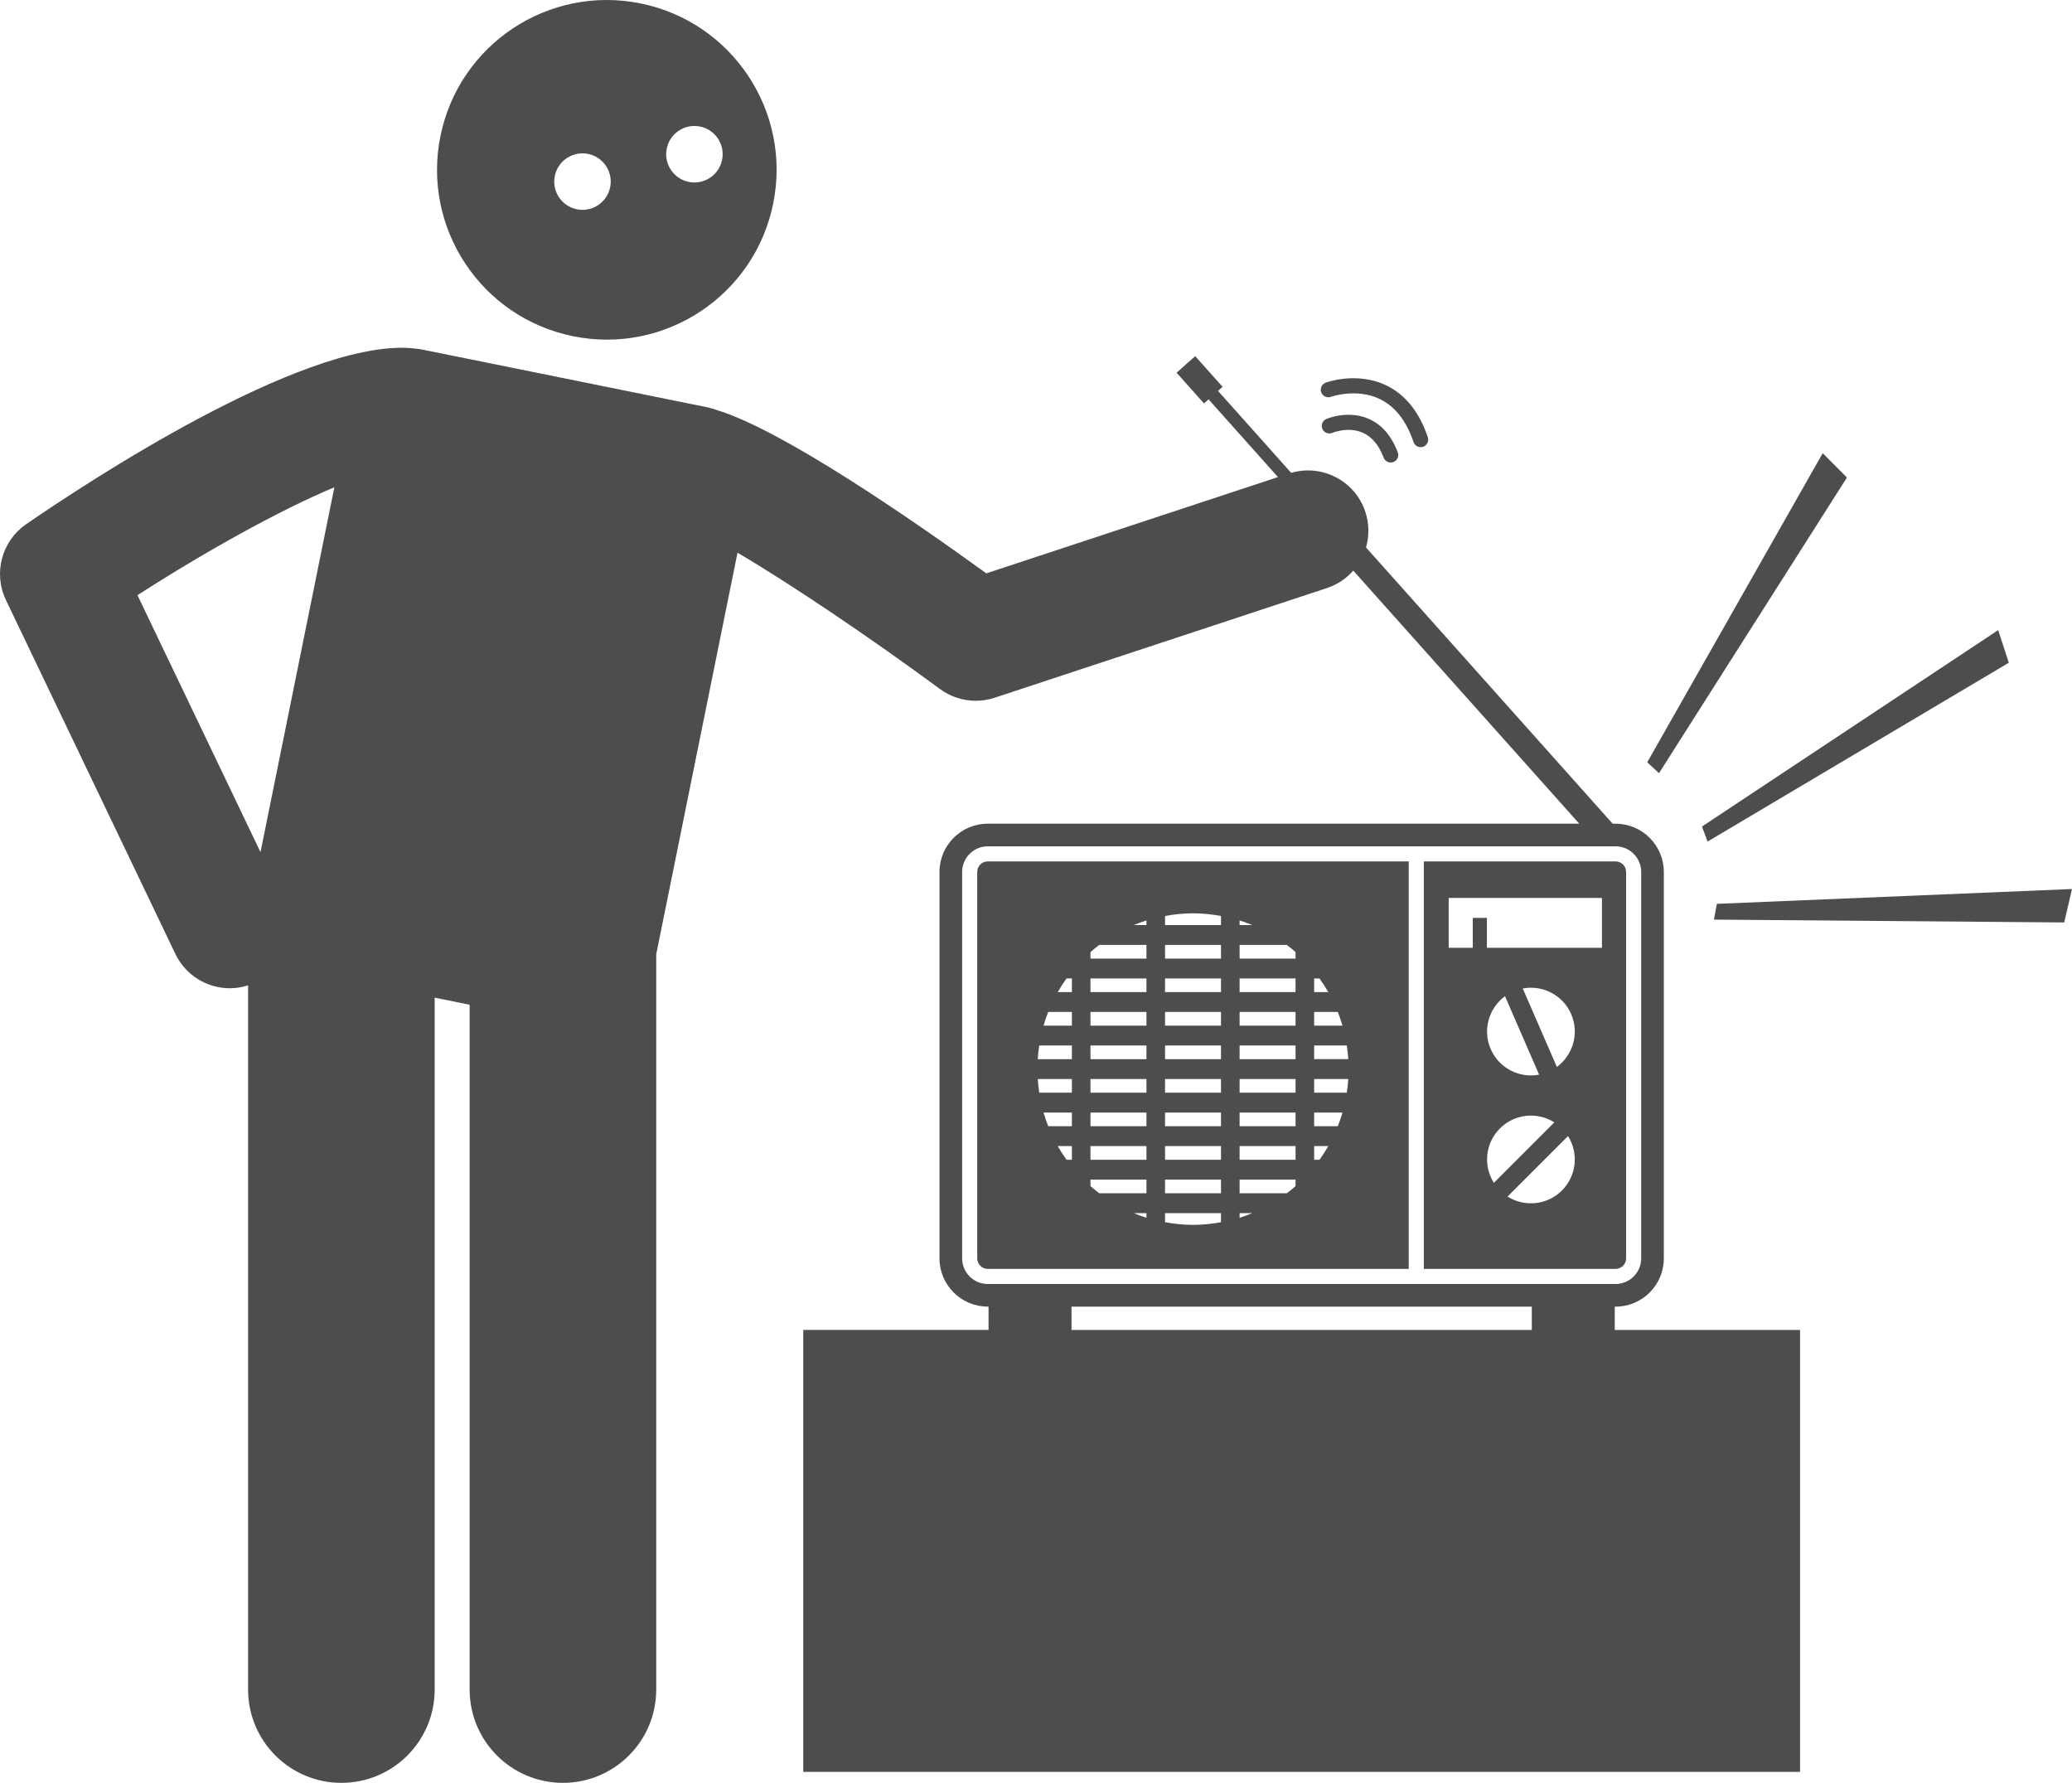
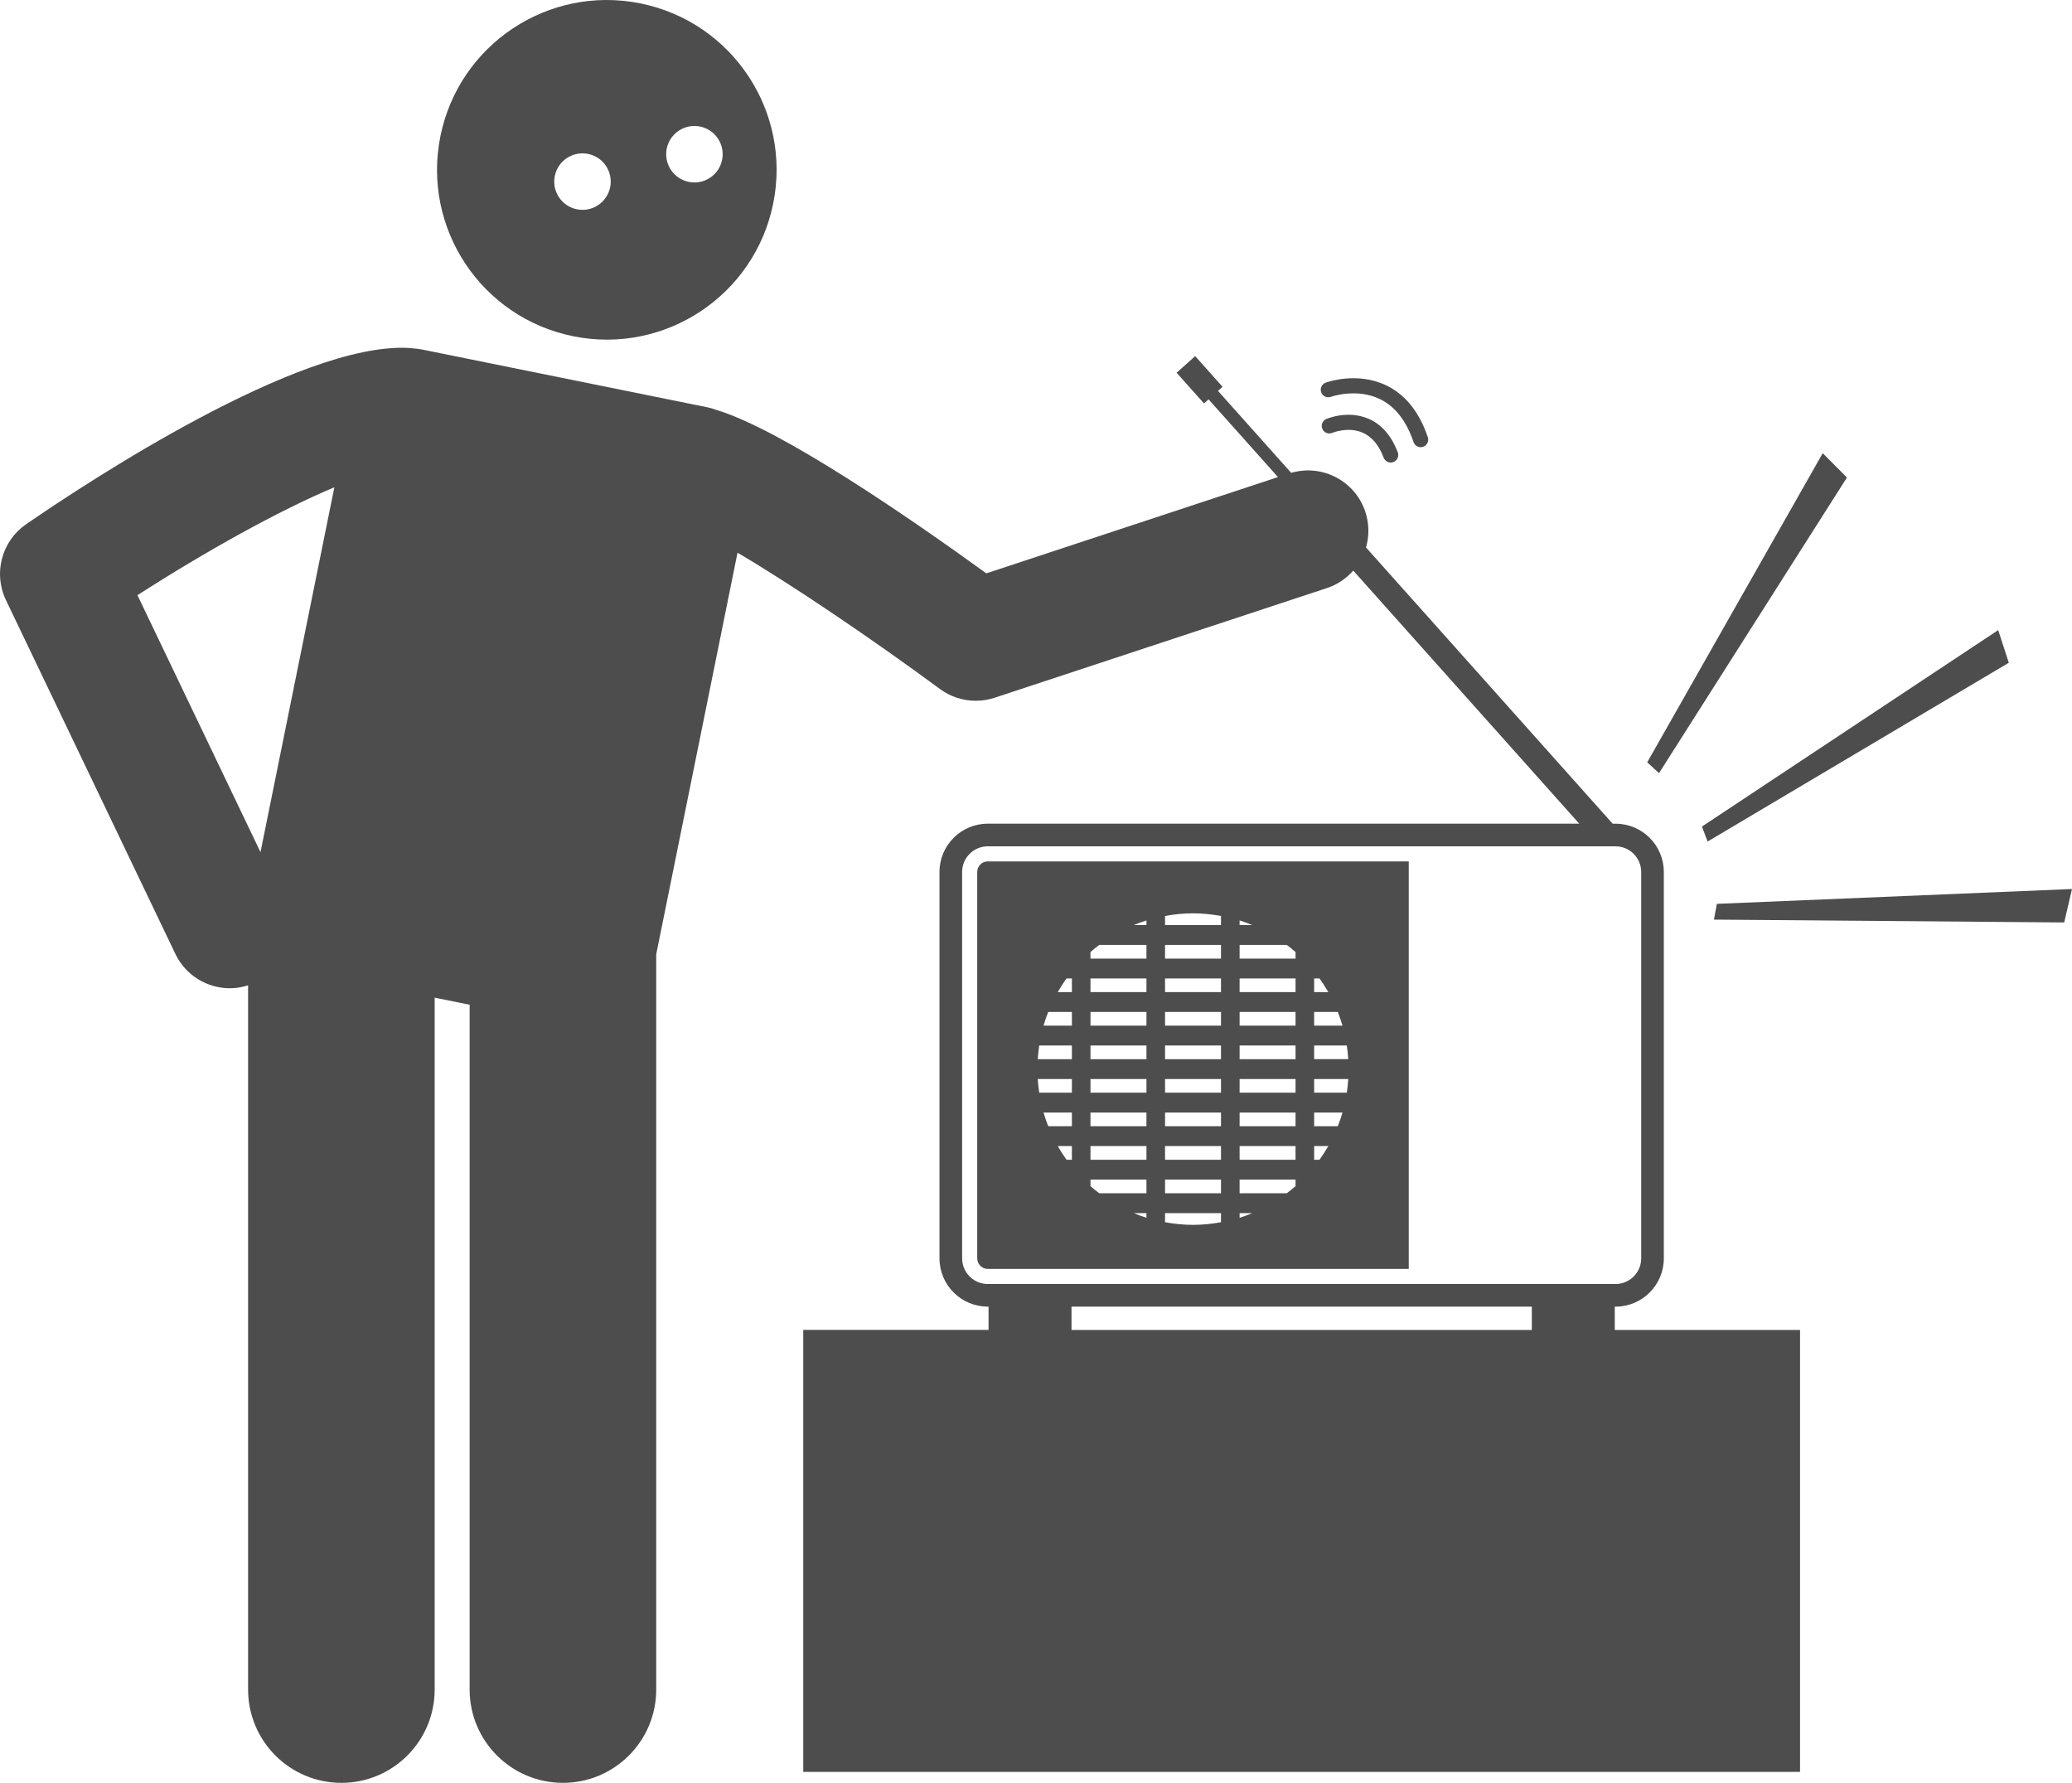
<svg xmlns="http://www.w3.org/2000/svg" fill="#4d4d4d" height="236.258" viewBox="0 0 274.614 236.258" width="274.614">
  <g>
-     <path d="M214.117,114.151h-25.407v54.002h25.407c0.773,0,1.401-0.628,1.401-1.4v-51.2 C215.518,114.78,214.89,114.151,214.117,114.151z M198.793,149.536c1.957-1.958,4.965-2.224,7.211-0.804l-8.015,8.016 C196.568,154.501,196.833,151.494,198.793,149.536z M199.468,132.015l4.52,10.395 c-2.61,0.499-5.311-0.849-6.416-3.391C196.467,136.48,197.322,133.585,199.468,132.015z M207.015,157.758 c-1.959,1.959-4.966,2.225-7.212,0.804l8.015-8.015C209.238,152.794,208.973,155.8,207.015,157.758z M206.341,141.387l-4.521-10.394c2.61-0.5,5.31,0.849,6.415,3.389 C209.339,136.922,208.485,139.816,206.341,141.387z M212.315,125.599h-15.248v-3.963h-1.872v3.963h-3.193v-6.606 h20.312V125.599z" />
    <path d="M186.71,114.151h-55.794c-0.771,0-1.399,0.629-1.399,1.401v51.2c0,0.772,0.628,1.4,1.399,1.4h55.794 V114.151z M151.945,134.103v1.811h-7.417v-1.811H151.945z M144.528,131.472v-1.811h7.417v1.811H144.528z M151.945,138.546 v1.811h-7.417v-1.811H151.945z M151.945,142.989v1.811h-7.417v-1.811H151.945z M151.945,147.432v1.811h-7.417v-1.811H151.945 z M151.945,151.874v1.811h-7.417v-1.811H151.945z M151.945,156.317v1.811h-6.254c-0.399-0.302-0.787-0.614-1.163-0.944 v-0.867H151.945z M150.265,160.76h1.681v0.615C151.373,161.196,150.814,160.986,150.265,160.76z M158.117,162.315 c-1.268,0-2.503-0.132-3.708-0.35v-1.205h7.416v1.205C160.621,162.184,159.385,162.315,158.117,162.315z M161.826,129.661v1.811h-7.416v-1.811H161.826z M154.41,127.029v-1.811h7.416v1.811H154.41z M161.826,134.103v1.811 h-7.416v-1.811H161.826z M161.826,138.546v1.811h-7.416v-1.811H161.826z M161.826,142.989v1.811h-7.416v-1.811H161.826z M161.826,147.432v1.811h-7.416v-1.811H161.826z M161.826,151.874v1.811h-7.416v-1.811H161.826z M161.826,156.317 v1.811h-7.416v-1.811H161.826z M164.291,161.375v-0.615h1.679C165.421,160.986,164.863,161.195,164.291,161.375z M170.544,158.128h-6.253v-1.811h7.416v0.867C171.331,157.513,170.943,157.826,170.544,158.128z M171.707,134.103 v1.811h-7.416v-1.811H171.707z M164.291,131.472v-1.811h7.416v1.811H164.291z M171.707,138.546v1.811h-7.416v-1.811 H171.707z M171.707,142.989v1.811h-7.416v-1.811H171.707z M171.707,147.432v1.811h-7.416v-1.811H171.707z M171.707,151.874v1.811h-7.416v-1.811H171.707z M174.172,153.685v-1.811h1.876c-0.357,0.626-0.748,1.228-1.166,1.811 H174.172z M174.172,149.243v-1.811h3.757c-0.179,0.617-0.388,1.22-0.622,1.811H174.172z M174.172,144.8v-1.811 h4.521c-0.039,0.612-0.104,1.215-0.195,1.811H174.172z M174.172,140.357v-1.811h4.326 c0.091,0.596,0.157,1.199,0.195,1.811H174.172z M174.172,135.914v-1.811h3.136 c0.234,0.592,0.442,1.194,0.621,1.811H174.172z M176.048,131.472h-1.876v-1.811h0.71 C175.3,130.244,175.691,130.846,176.048,131.472z M171.707,127.029h-7.416v-1.811h6.253 c0.399,0.302,0.787,0.614,1.163,0.944V127.029z M165.97,122.586h-1.68v-0.615 C164.863,122.151,165.421,122.36,165.97,122.586z M158.117,121.031c1.268,0,2.504,0.132,3.708,0.35v1.205h-7.416 v-1.205C155.614,121.162,156.85,121.031,158.117,121.031z M151.945,122.586h-1.681 c0.55-0.226,1.108-0.436,1.681-0.615V122.586z M145.691,125.218h6.254v1.811h-7.417v-0.868 C144.904,125.832,145.292,125.52,145.691,125.218z M142.064,129.661v1.811h-1.878 c0.357-0.626,0.748-1.228,1.166-1.811H142.064z M142.064,134.103v1.811h-3.759c0.179-0.617,0.388-1.219,0.622-1.811 H142.064z M142.064,138.546v1.811h-4.523c0.039-0.612,0.104-1.215,0.195-1.811H142.064z M142.064,142.989v1.811 h-4.328c-0.091-0.596-0.157-1.199-0.195-1.811H142.064z M142.064,147.432v1.811h-3.137 c-0.234-0.591-0.443-1.194-0.622-1.811H142.064z M142.064,151.874v1.811h-0.712 c-0.418-0.583-0.809-1.185-1.166-1.811H142.064z" />
    <path d="M102.478,26.969c2.466-12.18-5.407-24.051-17.588-26.517c-12.179-2.466-24.051,5.408-26.517,17.588 c-2.466,12.18,5.409,24.052,17.588,26.517C88.141,47.023,100.012,39.148,102.478,26.969z M90.282,17.129 c1.826-0.969,4.092-0.273,5.061,1.553c0.969,1.826,0.273,4.092-1.553,5.061c-1.826,0.969-4.092,0.273-5.061-1.553 C87.76,20.363,88.455,18.097,90.282,17.129z M73.893,25.82c-0.969-1.826-0.273-4.092,1.553-5.061 c1.826-0.969,4.092-0.273,5.061,1.553c0.969,1.826,0.273,4.092-1.553,5.061 C77.128,28.342,74.862,27.647,73.893,25.82z" />
    <path d="M238.572,176.242h-24.558v-3.089h0.102c3.535,0,6.4-2.865,6.4-6.4v-51.2 c0-3.534-2.865-6.399-6.4-6.399h-0.382L181.045,72.547c0.432-1.495,0.435-3.131-0.089-4.72 c-1.355-4.105-5.713-6.364-9.829-5.166l-9.699-10.86l0.606-0.541l-3.63-4.065l-2.463,2.2l3.63,4.065 l0.606-0.541l9.202,10.304l-38.657,12.757c-9.901-7.173-27.131-19.078-35.825-21.674 c-0.365-0.134-0.74-0.251-1.133-0.33L55.898,46.309c-0.362-0.073-0.723-0.111-1.081-0.132 c-0.247-0.035-0.497-0.061-0.752-0.073C39.611,45.412,11.683,63.814,3.467,69.467 C0.222,71.699-0.916,75.961,0.785,79.513l22.459,46.899c1.375,2.871,4.237,4.547,7.221,4.547 c0.806,0,1.62-0.131,2.416-0.385v93.321c0,6.83,5.537,12.363,12.363,12.363c6.828,0,12.365-5.533,12.365-12.363 v-91.689l4.635,0.938v90.75c0,6.83,5.537,12.363,12.363,12.363c6.828,0,12.365-5.533,12.365-12.363v-97.429 l10.775-53.223c7.178,4.218,17.856,11.443,26.823,18.059c1.394,1.028,3.062,1.563,4.751,1.563 c0.841,0,1.687-0.133,2.506-0.403l44.037-14.532c1.402-0.463,2.583-1.281,3.492-2.315l29.95,33.537h-78.39 c-3.535,0-6.4,2.865-6.4,6.399v51.2c0,3.535,2.865,6.4,6.4,6.4h0.102v3.089h-24.558v58.569h132.11 V176.242z M18.219,78.872c8.955-5.761,18.797-11.245,26.096-14.299l-9.789,48.353L18.219,78.872z M130.916,170.153 c-1.875,0-3.399-1.525-3.399-3.4v-51.2c0-1.876,1.525-3.401,3.399-3.401h83.201 c1.875,0,3.401,1.525,3.401,3.401v51.2c0,1.875-1.526,3.4-3.401,3.4H130.916z M142.014,176.242v-3.089h61.006 v3.089H142.014z" />
    <path d="M181.335,55.474c-2.715-1.149-5.439-0.001-5.554,0.049c-0.505,0.218-0.738,0.803-0.522,1.31 c0.015,0.035,0.031,0.068,0.049,0.1c0.246,0.437,0.788,0.628,1.261,0.429c0.02-0.009,2.084-0.859,4.002-0.038 c1.229,0.525,2.177,1.644,2.814,3.325c0.196,0.515,0.774,0.775,1.29,0.58c0.516-0.196,0.775-0.774,0.579-1.29 C184.412,57.719,183.094,56.217,181.335,55.474z" />
    <path d="M175.108,51.989c0.019,0.052,0.042,0.102,0.069,0.148c0.236,0.418,0.747,0.617,1.213,0.448 c0.034-0.012,3.386-1.198,6.476,0.29c2.024,0.975,3.531,2.892,4.476,5.704c0.179,0.523,0.744,0.804,1.267,0.628 c0.523-0.176,0.804-0.743,0.628-1.267c-1.129-3.35-2.988-5.664-5.526-6.878 c-3.863-1.848-7.843-0.416-8.011-0.354C175.182,50.899,174.919,51.472,175.108,51.989z" />
    <path d="M266.239 87.825L264.832 83.5 225.572 109.531 226.317 111.519z" />
    <path d="M274.614 117.81L227.548 119.776 227.156 121.864 273.581 122.241z" />
    <path d="M218.316 101.019L219.878 102.456 244.786 63.279 241.575 60.055z" />
  </g>
</svg>